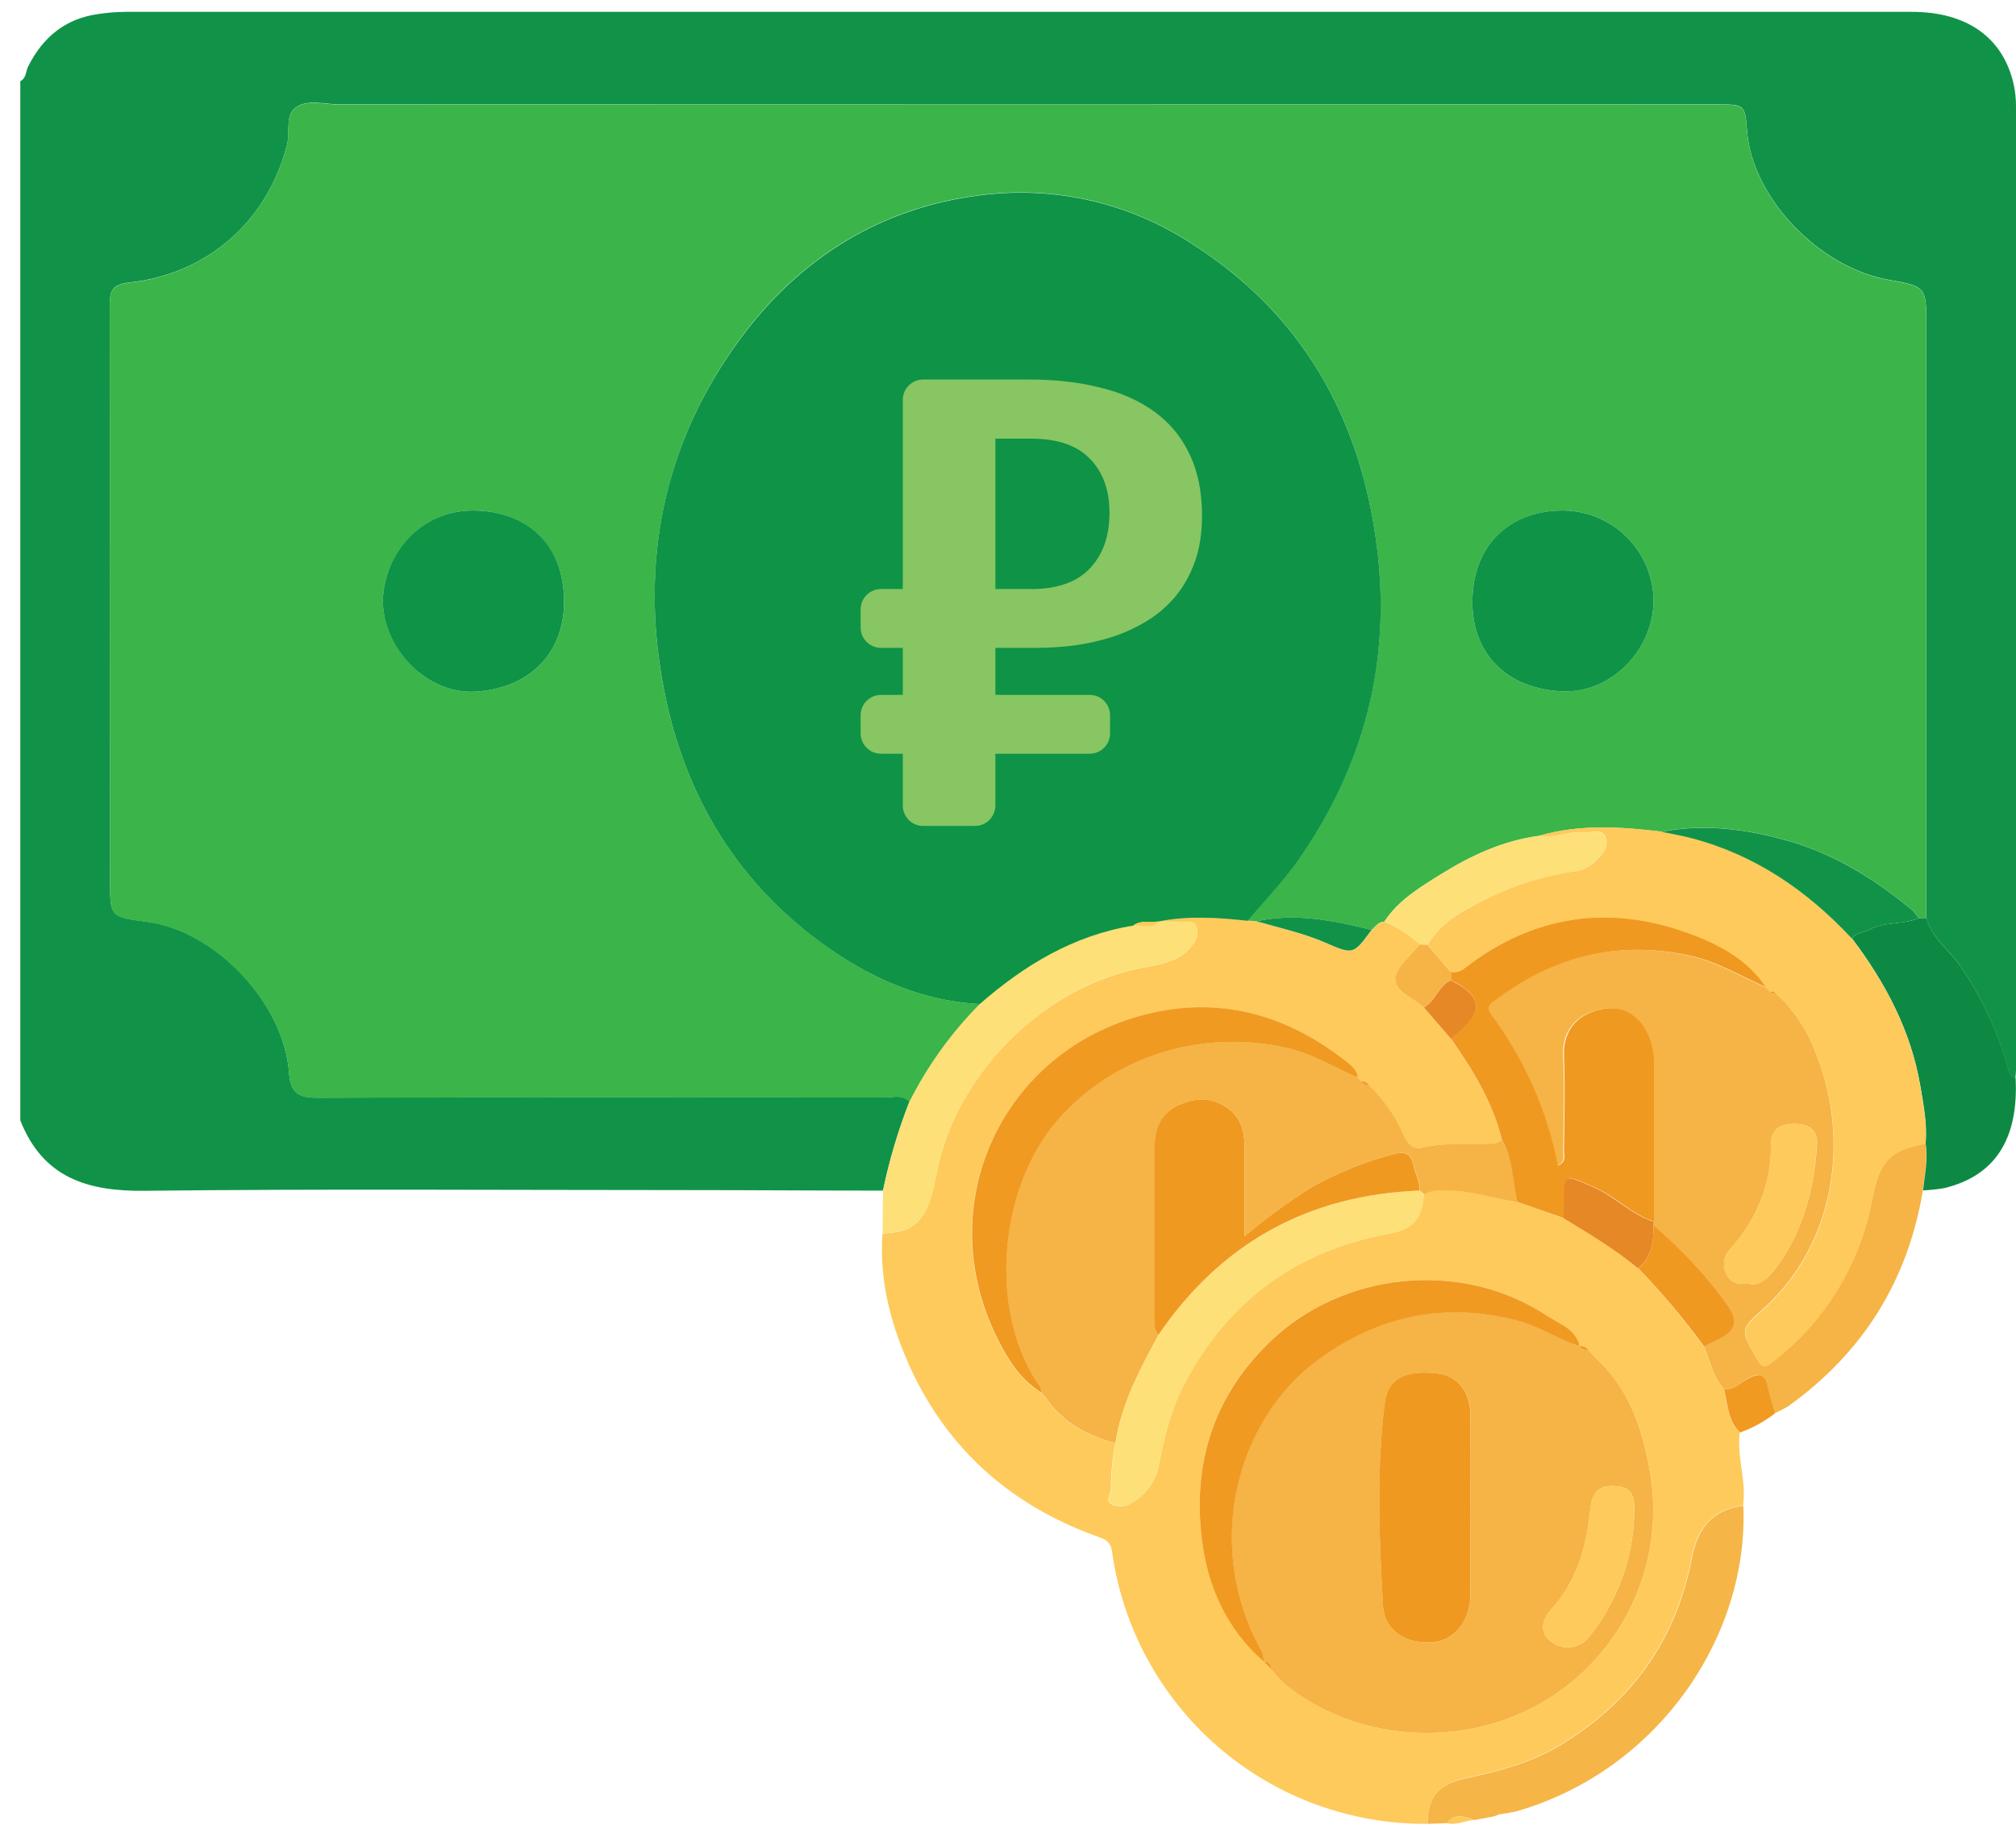
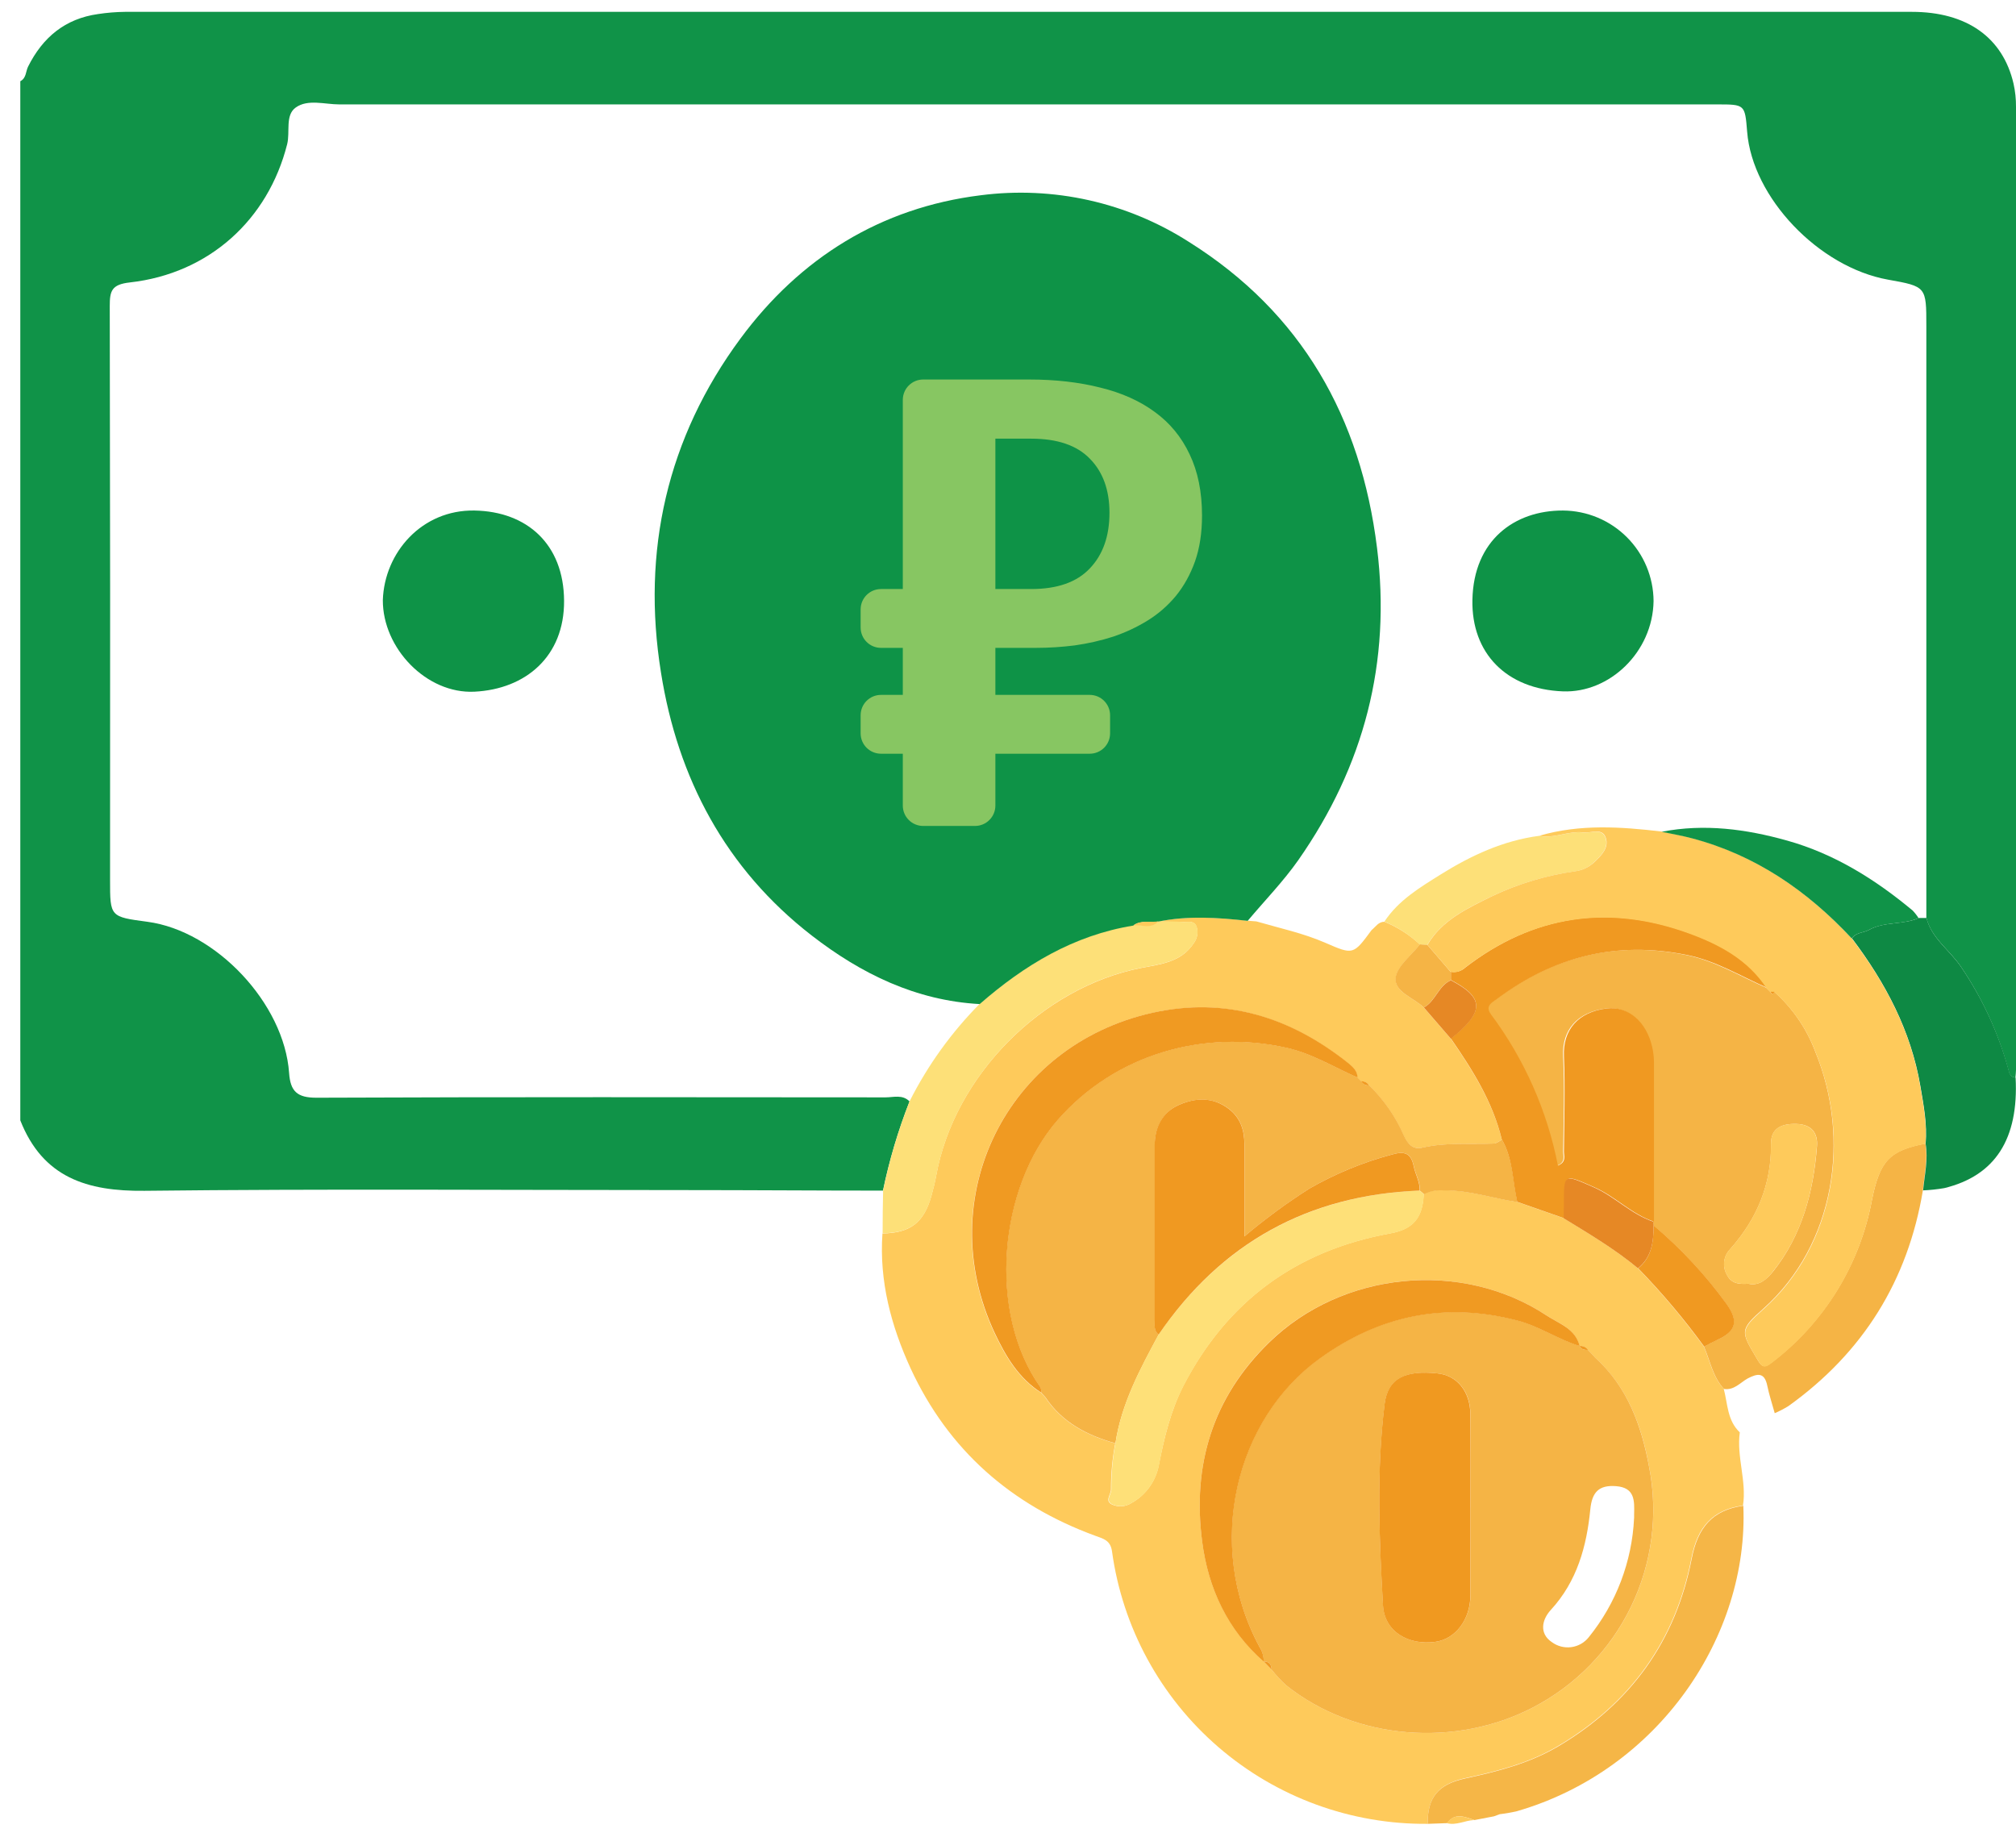
<svg xmlns="http://www.w3.org/2000/svg" width="99" height="90" viewBox="0 0 99 90" fill="none">
  <path d="M43.359 58.466C40.105 58.466 36.853 58.44 33.6 58.44C24.765 58.44 15.927 58.375 7.093 58.475C4.266 58.507 2.1 57.819 0.997 55.017V3.988C1.296 3.837 1.26 3.509 1.38 3.269C2.1 1.832 3.198 0.917 4.815 0.69C5.255 0.623 5.7 0.587 6.146 0.582C35.395 0.582 64.642 0.582 93.887 0.582C96.58 0.582 98.355 1.837 98.88 4.112C98.963 4.485 99.003 4.866 99 5.247C99 21.01 99 36.773 99 52.536C99 52.663 98.981 52.79 98.971 52.917C98.688 52.886 98.664 52.678 98.602 52.452C98.113 50.692 97.342 49.022 96.319 47.507C95.772 46.671 94.858 46.096 94.597 45.069C94.597 35.387 94.597 25.705 94.597 16.022C94.597 14.07 94.597 14.07 92.714 13.732C89.313 13.121 86.053 9.702 85.797 6.466C85.689 5.127 85.689 5.127 84.322 5.127C61.777 5.127 39.225 5.127 16.665 5.127C15.946 5.127 15.116 4.854 14.521 5.281C13.993 5.659 14.255 6.478 14.101 7.084C13.164 10.791 10.264 13.433 6.379 13.869C5.477 13.969 5.39 14.288 5.39 15.03C5.41 24.426 5.414 33.822 5.405 43.218C5.405 45.021 5.405 45.021 7.242 45.265C10.6 45.713 13.957 49.272 14.197 52.69C14.26 53.587 14.588 53.906 15.54 53.904C24.856 53.865 34.169 53.88 43.484 53.887C43.88 53.887 44.321 53.734 44.664 54.086C44.107 55.507 43.67 56.972 43.359 58.466V58.466Z" fill="#109348" />
  <path d="M70.109 89.561C66.338 89.594 62.684 88.254 59.831 85.792C56.978 83.329 55.121 79.913 54.608 76.183C54.533 75.635 54.183 75.56 53.79 75.417C49.653 73.903 46.573 71.207 44.717 67.195C43.757 65.102 43.172 62.908 43.335 60.571C44.702 60.545 45.362 60.042 45.734 58.736C45.827 58.401 45.911 58.063 45.974 57.721C46.863 52.828 51.156 48.501 56.02 47.536C56.961 47.351 57.992 47.265 58.613 46.326C58.701 46.214 58.76 46.082 58.786 45.942C58.813 45.802 58.805 45.658 58.764 45.522C58.659 45.191 58.354 45.282 58.114 45.282C57.702 45.263 57.287 45.261 56.874 45.251C58.337 44.952 59.805 45.052 61.273 45.213L61.697 45.246C62.834 45.577 63.998 45.823 65.091 46.3C66.456 46.894 66.458 46.889 67.355 45.672C67.552 45.517 67.686 45.263 67.986 45.263C68.63 45.526 69.221 45.904 69.73 46.379C69.31 46.925 68.602 47.442 68.542 48.024C68.471 48.724 69.439 48.994 69.926 49.483L71.25 51.013C72.31 52.55 73.306 54.126 73.752 55.973C73.615 56.037 73.481 56.155 73.342 56.16C72.181 56.205 71.013 56.093 69.859 56.356C69.379 56.468 69.125 56.179 68.931 55.76C68.53 54.838 67.953 54.004 67.231 53.305C67.192 53.239 67.136 53.185 67.068 53.15C67 53.115 66.923 53.099 66.847 53.106V53.106L66.65 52.91C66.65 52.582 66.41 52.388 66.199 52.213C63.362 49.952 60.182 48.939 56.577 49.741C49.41 51.339 45.722 58.842 48.837 65.466C49.37 66.596 50.015 67.7 51.135 68.402L51.334 68.625C52.161 69.861 53.385 70.49 54.768 70.878C54.625 71.624 54.554 72.382 54.557 73.141C54.557 73.398 54.226 73.712 54.624 73.886C54.772 73.95 54.932 73.977 55.092 73.965C55.252 73.953 55.407 73.902 55.543 73.817C55.894 73.626 56.198 73.359 56.434 73.036C56.669 72.713 56.829 72.341 56.903 71.949C57.167 70.61 57.483 69.286 58.102 68.064C60.261 63.89 63.652 61.404 68.271 60.564C69.399 60.36 69.866 59.793 69.912 58.633C70.221 58.478 70.568 58.414 70.912 58.449C72.14 58.435 73.311 58.844 74.498 59.019L76.776 59.816C78.028 60.583 79.292 61.333 80.427 62.274C81.597 63.477 82.681 64.763 83.669 66.12C83.971 66.824 84.103 67.607 84.648 68.198C84.844 68.936 84.818 69.755 85.437 70.337C85.271 71.535 85.78 72.732 85.593 73.929C84.075 74.14 83.353 75.002 83.058 76.53C82.276 80.57 80.057 83.648 76.486 85.755C75.066 86.591 73.517 86.979 71.929 87.322C70.605 87.626 70.097 88.277 70.109 89.561ZM62.052 81.586L62.443 81.986C62.659 82.258 62.895 82.514 63.151 82.75C66.588 85.492 71.516 85.803 75.275 83.849C77.377 82.76 79.07 81.021 80.1 78.891C81.129 76.761 81.44 74.356 80.985 72.035C80.623 70.033 79.93 68.117 78.342 66.68L78.138 66.46L77.983 66.295C77.938 66.226 77.876 66.172 77.802 66.138C77.728 66.103 77.646 66.09 77.565 66.101C77.364 65.236 76.555 64.999 75.944 64.594C71.744 61.826 65.892 62.439 62.314 65.921C59.539 68.634 58.544 71.949 59.038 75.709C59.335 77.986 60.275 80.02 62.06 81.593L62.052 81.586Z" fill="#FECA5B" />
  <path d="M84.658 68.206C84.113 67.614 83.981 66.831 83.679 66.127C83.9 66.012 84.118 65.888 84.343 65.787C85.214 65.39 85.396 64.901 84.792 64.049C83.755 62.616 82.547 61.314 81.194 60.174C81.194 60.114 81.194 60.054 81.182 59.992C81.182 57.381 81.182 54.771 81.182 52.158C81.18 51.905 81.15 51.653 81.094 51.406C80.806 50.161 79.911 49.392 78.853 49.524C77.455 49.701 76.695 50.58 76.762 51.868C76.834 53.425 76.786 54.981 76.762 56.548C76.762 56.77 76.894 57.068 76.467 57.24C75.943 54.55 74.82 52.013 73.181 49.816C72.862 49.387 73.256 49.224 73.467 49.064C76.254 46.98 79.331 46.19 82.794 46.894C84.233 47.184 85.432 47.933 86.735 48.503L86.934 48.702C86.996 48.839 87.061 48.841 87.13 48.702C88.033 49.507 88.726 50.52 89.147 51.653C90.896 55.904 90.107 61.115 86.603 64.254C85.403 65.32 85.473 65.366 86.31 66.774C86.533 67.152 86.653 67.179 87.008 66.901C89.584 64.941 91.338 62.094 91.927 58.914C92.313 56.998 92.788 56.493 94.551 56.155C94.683 56.928 94.501 57.683 94.429 58.447C93.69 62.889 91.488 66.422 87.823 69.047C87.608 69.179 87.384 69.296 87.152 69.396C87.027 68.944 86.879 68.498 86.785 68.041C86.648 67.38 86.305 67.44 85.826 67.689C85.461 67.89 85.156 68.283 84.658 68.206ZM85.857 63.04C86.38 63.155 86.739 62.837 87.056 62.456C88.495 60.655 89.054 58.526 89.227 56.284C89.275 55.664 88.987 55.211 88.214 55.192C87.495 55.171 86.965 55.403 86.972 56.15C86.994 58.16 86.284 59.85 84.967 61.337C84.809 61.498 84.706 61.705 84.674 61.928C84.643 62.151 84.684 62.378 84.792 62.576C85.02 63.052 85.403 63.064 85.862 63.04H85.857Z" fill="#F5B445" />
  <path d="M94.438 58.454C94.51 57.69 94.693 56.936 94.561 56.162C94.647 55.204 94.462 54.263 94.304 53.329C93.841 50.613 92.587 48.254 90.946 46.08C91.141 45.778 91.505 45.816 91.774 45.665C92.536 45.237 93.453 45.426 94.225 45.079H94.604C94.865 46.106 95.779 46.681 96.326 47.517C97.349 49.028 98.121 50.695 98.612 52.452C98.674 52.68 98.698 52.886 98.981 52.917C99.137 55.932 97.976 57.738 95.475 58.344C95.132 58.403 94.786 58.44 94.438 58.454V58.454Z" fill="#0E8944" />
  <path d="M70.109 89.561C70.097 88.277 70.606 87.626 71.946 87.334C73.527 86.991 75.076 86.603 76.503 85.767C80.074 83.66 82.293 80.582 83.075 76.542C83.37 75.014 84.092 74.147 85.61 73.941C85.883 80.295 81.49 86.91 74.493 88.94C74.216 89.005 73.935 89.054 73.651 89.087L73.364 89.192L72.404 89.376C71.925 89.213 71.445 88.996 71.064 89.527L70.109 89.561Z" fill="#F5B647" />
  <path d="M56.879 45.244C57.294 45.244 57.709 45.244 58.122 45.275C58.361 45.275 58.666 45.191 58.772 45.514C58.813 45.651 58.82 45.795 58.794 45.935C58.768 46.075 58.708 46.207 58.621 46.319C57.999 47.258 56.968 47.344 56.028 47.529C51.164 48.486 46.871 52.821 45.981 57.714C45.919 58.056 45.835 58.394 45.741 58.729C45.372 60.034 44.712 60.537 43.343 60.564C43.343 59.861 43.351 59.16 43.367 58.459C43.677 56.964 44.112 55.498 44.669 54.076C45.56 52.309 46.724 50.693 48.118 49.286C50.312 47.37 52.737 45.907 55.666 45.421C56.078 45.38 56.539 45.625 56.896 45.225L56.879 45.244Z" fill="#FDE078" />
-   <path d="M84.658 68.206C85.157 68.282 85.461 67.89 85.84 67.696C86.32 67.456 86.658 67.387 86.799 68.048C86.893 68.505 87.039 68.951 87.166 69.403C86.648 69.805 86.069 70.123 85.452 70.344C84.828 69.762 84.854 68.943 84.658 68.206Z" fill="#F09A22" />
  <path d="M71.049 89.527C71.44 88.996 71.917 89.214 72.389 89.376C71.939 89.391 71.509 89.654 71.049 89.527Z" fill="#FECA5B" />
  <path d="M73.356 89.192L73.644 89.086L73.356 89.192Z" fill="#FECA5B" />
-   <path d="M48.111 49.305C46.717 50.712 45.553 52.328 44.662 54.095C44.319 53.743 43.878 53.899 43.482 53.896C34.167 53.896 24.854 53.875 15.538 53.913C14.579 53.913 14.258 53.597 14.195 52.699C13.955 49.291 10.598 45.732 7.24 45.275C5.403 45.035 5.403 45.035 5.403 43.227C5.403 33.83 5.398 24.434 5.388 15.04C5.388 14.297 5.475 13.979 6.376 13.878C10.25 13.442 13.161 10.801 14.099 7.093C14.253 6.483 13.991 5.669 14.519 5.29C15.114 4.864 15.941 5.137 16.663 5.137C39.208 5.127 61.76 5.127 84.32 5.137C85.687 5.137 85.687 5.137 85.794 6.476C86.051 9.711 89.311 13.131 92.712 13.742C94.594 14.079 94.594 14.079 94.594 16.031C94.594 25.714 94.594 35.397 94.594 45.078H94.215C94.132 44.945 94.035 44.82 93.925 44.707C92.085 43.175 90.088 41.922 87.756 41.271C85.739 40.705 83.679 40.432 81.595 40.84C79.578 40.6 77.563 40.464 75.573 41.045C73.812 41.285 72.241 42.003 70.757 42.933C69.725 43.574 68.672 44.204 67.979 45.256C67.679 45.256 67.545 45.51 67.348 45.665C65.487 45.198 63.619 44.817 61.691 45.239L61.266 45.205C62.101 44.212 63.014 43.275 63.756 42.219C66.984 37.611 68.313 32.51 67.617 26.892C66.821 20.481 63.928 15.349 58.381 11.866C55.347 9.924 51.725 9.114 48.152 9.577C43.24 10.185 39.278 12.659 36.364 16.604C32.766 21.484 31.507 27.059 32.454 33.016C33.277 38.2 35.62 42.643 39.856 45.926C42.292 47.821 44.974 49.133 48.111 49.305ZM18.8 29.466C18.8 31.83 20.944 34.081 23.299 33.966C25.813 33.842 27.717 32.235 27.701 29.502C27.686 26.719 25.846 25.112 23.297 25.069C20.747 25.026 18.879 27.129 18.8 29.466ZM81.202 29.517C81.196 28.34 80.726 27.213 79.893 26.381C79.061 25.548 77.933 25.077 76.755 25.069C74.378 25.069 72.366 26.525 72.306 29.452C72.251 32.072 73.97 33.842 76.748 33.95C79.045 34.038 81.163 32.014 81.202 29.517Z" fill="#3BB44A" />
  <path d="M48.111 49.306C44.974 49.133 42.292 47.821 39.86 45.938C35.625 42.655 33.281 38.212 32.459 33.028C31.499 27.072 32.758 21.496 36.368 16.616C39.285 12.671 43.244 10.197 48.156 9.589C51.73 9.126 55.352 9.937 58.385 11.879C63.933 15.361 66.825 20.5 67.622 26.904C68.32 32.51 66.989 37.611 63.76 42.231C63.019 43.287 62.105 44.224 61.271 45.218C59.803 45.057 58.335 44.956 56.872 45.256H56.879C56.469 45.323 56.023 45.172 55.649 45.452C52.73 45.926 50.305 47.39 48.111 49.306Z" fill="#0E9347" />
  <path d="M77.985 66.292L78.141 66.457L78.345 66.678C79.933 68.115 80.614 70.031 80.983 72.035C81.438 74.356 81.127 76.761 80.097 78.891C79.068 81.021 77.375 82.76 75.273 83.849C71.514 85.803 66.586 85.492 63.149 82.75C62.894 82.514 62.657 82.258 62.441 81.986C62.441 81.73 62.317 81.586 62.05 81.586C62.056 81.331 61.985 81.081 61.846 80.867C59.124 75.826 60.686 69.669 64.799 66.702C67.739 64.582 70.958 63.912 74.505 64.836C75.592 65.119 76.508 65.765 77.566 66.089C77.652 66.275 77.81 66.295 77.985 66.292ZM72.21 74.037C72.21 72.512 72.21 70.984 72.21 69.458C72.21 68.337 71.562 67.542 70.603 67.442C69.018 67.276 68.157 67.681 67.998 68.948C67.593 72.234 67.732 75.544 67.919 78.834C67.996 80.147 69.193 80.808 70.498 80.623C71.478 80.484 72.21 79.517 72.212 78.331C72.212 76.899 72.21 75.469 72.208 74.037H72.21ZM80.247 74.547V74.358C80.264 73.697 80.29 73.05 79.36 72.979C78.513 72.912 78.177 73.28 78.096 74.116C77.916 75.934 77.448 77.651 76.158 79.054C75.702 79.55 75.589 80.221 76.203 80.635C76.478 80.84 76.822 80.929 77.161 80.884C77.501 80.839 77.809 80.664 78.021 80.395C79.366 78.732 80.145 76.683 80.245 74.547H80.247Z" fill="#F5B445" />
  <path d="M54.776 70.874C53.392 70.486 52.169 69.856 51.342 68.62L51.143 68.397C51.142 68.302 51.123 68.207 51.085 68.12C48.468 64.443 49.032 58.301 51.951 54.977C54.771 51.76 59.103 50.539 63.166 51.444C64.43 51.727 65.502 52.402 66.658 52.905L66.855 53.101C66.892 53.168 66.948 53.223 67.017 53.258C67.085 53.293 67.162 53.308 67.238 53.3C67.96 54 68.538 54.834 68.939 55.755C69.133 56.174 69.38 56.473 69.867 56.351C71.02 56.088 72.189 56.2 73.349 56.155C73.489 56.155 73.623 56.033 73.76 55.968C74.314 56.926 74.282 58.004 74.517 59.029C73.318 58.854 72.16 58.444 70.932 58.459C70.588 58.424 70.241 58.488 69.932 58.643L69.725 58.466C69.745 58.037 69.512 57.673 69.428 57.268C69.291 56.61 68.972 56.509 68.334 56.698C66.925 57.077 65.572 57.636 64.307 58.363C63.191 59.073 62.123 59.858 61.113 60.712C61.113 59.105 61.113 57.649 61.113 56.193C61.113 55.487 60.914 54.881 60.338 54.443C59.573 53.863 58.707 53.904 57.906 54.251C57.105 54.598 56.707 55.35 56.707 56.255C56.707 59.115 56.707 61.974 56.707 64.834C56.707 65.073 56.657 65.349 56.901 65.533C55.983 67.233 55.069 68.931 54.776 70.874Z" fill="#F5B445" />
  <path d="M74.507 59.017C74.268 57.992 74.304 56.902 73.75 55.956C73.303 54.107 72.311 52.534 71.248 50.996C72.927 49.669 72.879 48.982 71.248 48.122V47.718C71.372 47.741 71.501 47.735 71.622 47.7C71.744 47.666 71.856 47.602 71.948 47.517C75.306 44.925 79.002 44.374 82.981 45.826C84.47 46.369 85.859 47.114 86.773 48.501C85.475 47.931 84.269 47.181 82.832 46.892C79.369 46.192 76.292 46.978 73.505 49.061C73.294 49.222 72.9 49.385 73.219 49.813C74.858 52.011 75.981 54.548 76.505 57.237C76.932 57.065 76.798 56.758 76.8 56.545C76.815 54.986 76.863 53.432 76.8 51.866C76.743 50.577 77.493 49.698 78.892 49.521C79.949 49.389 80.844 50.158 81.132 51.403C81.189 51.65 81.219 51.902 81.221 52.155C81.221 54.768 81.221 57.379 81.221 59.989C80.127 59.627 79.335 58.756 78.285 58.296C76.808 57.652 76.834 57.596 76.827 59.158C76.827 59.381 76.827 59.601 76.815 59.824L74.507 59.017Z" fill="#F09921" />
  <path d="M66.662 52.912C65.506 52.407 64.434 51.734 63.17 51.451C59.107 50.546 54.776 51.767 51.955 54.984C49.036 58.315 48.485 64.451 51.09 68.117C51.127 68.205 51.147 68.3 51.147 68.395C50.027 67.693 49.382 66.589 48.849 65.459C45.731 58.825 49.423 51.329 56.589 49.734C60.187 48.932 63.374 49.945 66.212 52.206C66.432 52.39 66.662 52.584 66.662 52.912Z" fill="#F09A22" />
  <path d="M77.573 66.1C76.515 65.777 75.599 65.13 74.513 64.848C70.965 63.923 67.747 64.594 64.806 66.714C60.693 69.681 59.132 75.838 61.854 80.879C61.993 81.093 62.064 81.343 62.058 81.598C60.273 80.034 59.333 77.991 59.036 75.713C58.544 71.954 59.539 68.639 62.322 65.926C65.9 62.436 71.752 61.83 75.951 64.599C76.563 65.004 77.371 65.243 77.573 66.1Z" fill="#F09A22" />
  <path d="M54.776 70.874C55.069 68.931 55.975 67.233 56.896 65.535C59.989 61.039 64.262 58.682 69.716 58.463L69.922 58.641C69.876 59.8 69.409 60.367 68.281 60.571C63.662 61.411 60.261 63.897 58.112 68.072C57.484 69.293 57.167 70.617 56.913 71.956C56.838 72.346 56.678 72.714 56.444 73.035C56.211 73.356 55.909 73.621 55.56 73.812C55.424 73.897 55.27 73.948 55.11 73.96C54.95 73.972 54.789 73.945 54.642 73.882C54.244 73.707 54.57 73.403 54.575 73.137C54.569 72.378 54.636 71.62 54.776 70.874Z" fill="#FEE078" />
  <path d="M67.984 45.256C68.677 44.204 69.73 43.579 70.761 42.933C72.246 42.008 73.817 41.278 75.577 41.045C76.316 41.199 77.016 40.792 77.736 40.88C78.115 40.928 78.659 40.641 78.839 41.134C79.019 41.627 78.621 42.02 78.268 42.353C78.011 42.591 77.687 42.743 77.34 42.789C75.927 42.988 74.552 43.4 73.263 44.01C72.064 44.597 70.814 45.169 70.085 46.405L69.716 46.376C69.211 45.901 68.624 45.522 67.984 45.256V45.256Z" fill="#FDE078" />
  <path d="M81.204 60.173C82.556 61.314 83.764 62.615 84.801 64.048C85.406 64.901 85.223 65.389 84.353 65.787C84.127 65.89 83.909 66.012 83.688 66.127C82.7 64.77 81.617 63.485 80.446 62.281C81.117 61.732 81.201 60.968 81.204 60.173Z" fill="#F09921" />
  <path d="M81.204 60.173C81.204 60.968 81.118 61.732 80.436 62.281C79.302 61.34 78.038 60.59 76.786 59.824C76.786 59.603 76.798 59.383 76.798 59.16C76.798 57.599 76.779 57.654 78.256 58.298C79.307 58.758 80.098 59.63 81.192 59.991C81.197 60.053 81.202 60.113 81.204 60.173Z" fill="#E68825" />
  <path d="M69.728 46.372L70.097 46.401C70.478 46.846 70.862 47.289 71.243 47.732V48.137C70.624 48.408 70.493 49.16 69.917 49.476C69.437 48.997 68.461 48.717 68.533 48.017C68.6 47.435 69.308 46.918 69.728 46.372Z" fill="#F5B445" />
-   <path d="M61.695 45.239C63.614 44.817 65.492 45.198 67.353 45.665C66.456 46.882 66.454 46.886 65.089 46.292C63.995 45.816 62.832 45.569 61.695 45.239Z" fill="#109348" />
  <path d="M69.924 49.475C70.5 49.159 70.632 48.407 71.251 48.137C72.879 48.992 72.93 49.679 71.251 51.011L69.924 49.475Z" fill="#E68825" />
  <path d="M62.053 81.586C62.319 81.586 62.439 81.73 62.444 81.986L62.053 81.586Z" fill="#F09A22" />
  <path d="M67.228 53.298C67.152 53.306 67.075 53.291 67.007 53.256C66.939 53.221 66.882 53.166 66.845 53.099C66.921 53.093 66.998 53.108 67.066 53.143C67.133 53.178 67.19 53.232 67.228 53.298V53.298Z" fill="#F09A22" />
  <path d="M77.985 66.292C77.812 66.292 77.654 66.275 77.568 66.098C77.649 66.088 77.731 66.101 77.805 66.135C77.878 66.169 77.941 66.224 77.985 66.292V66.292Z" fill="#F09A22" />
  <path d="M78.343 66.68L78.139 66.46L78.343 66.68Z" fill="#F09A22" />
  <path d="M66.852 53.106L66.655 52.91L66.852 53.106Z" fill="#F09A22" />
  <path d="M51.142 68.397L51.341 68.62L51.142 68.397Z" fill="#F09A22" />
  <path d="M71.243 47.732C70.862 47.289 70.478 46.846 70.097 46.401C70.816 45.17 72.08 44.597 73.275 44.006C74.564 43.395 75.939 42.983 77.352 42.784C77.699 42.739 78.023 42.586 78.28 42.349C78.633 42.016 79.028 41.63 78.851 41.13C78.673 40.629 78.131 40.924 77.748 40.876C77.028 40.787 76.32 41.194 75.589 41.041C77.58 40.459 79.594 40.596 81.614 40.835C82.106 40.94 82.607 41.024 83.094 41.154C86.212 41.982 88.761 43.74 90.936 46.084C92.582 48.259 93.836 50.618 94.294 53.334C94.452 54.268 94.637 55.207 94.551 56.167C92.788 56.505 92.313 57.02 91.927 58.926C91.342 62.107 89.592 64.957 87.017 66.92C86.662 67.198 86.538 67.171 86.32 66.793C85.482 65.385 85.42 65.339 86.612 64.273C90.121 61.134 90.905 55.923 89.157 51.672C88.735 50.538 88.043 49.525 87.14 48.719H86.943L86.744 48.52C85.833 47.133 84.442 46.389 82.952 45.845C78.98 44.394 75.289 44.945 71.919 47.536C71.829 47.617 71.721 47.678 71.604 47.712C71.487 47.745 71.363 47.753 71.243 47.732Z" fill="#FECA5B" />
  <path d="M85.861 63.04C85.403 63.064 85.02 63.052 84.787 62.575C84.679 62.377 84.638 62.15 84.669 61.927C84.701 61.704 84.804 61.497 84.962 61.337C86.279 59.85 86.989 58.159 86.967 56.15C86.967 55.403 87.48 55.17 88.209 55.192C88.984 55.211 89.269 55.671 89.222 56.284C89.049 58.525 88.502 60.654 87.051 62.455C86.744 62.848 86.379 63.155 85.861 63.04Z" fill="#FECA5B" />
  <path d="M86.943 48.704H87.14C87.07 48.843 87.006 48.841 86.943 48.704Z" fill="#F09921" />
  <path d="M86.754 48.513L86.953 48.712L86.754 48.513Z" fill="#F09921" />
  <path d="M90.936 46.085C88.756 43.745 86.207 41.987 83.077 41.163C82.597 41.034 82.089 40.95 81.597 40.845C83.689 40.438 85.739 40.711 87.756 41.276C90.083 41.927 92.085 43.18 93.925 44.712C94.034 44.826 94.132 44.95 94.215 45.084C93.433 45.424 92.536 45.242 91.764 45.67C91.5 45.816 91.136 45.778 90.936 46.085Z" fill="#109348" />
  <path d="M55.659 45.44C56.033 45.16 56.479 45.311 56.889 45.244C56.532 45.644 56.071 45.399 55.659 45.44Z" fill="#FECA5B" />
  <path d="M18.8 29.466C18.879 27.129 20.719 25.026 23.297 25.07C25.875 25.113 27.686 26.72 27.7 29.502C27.717 32.235 25.813 33.842 23.299 33.966C20.944 34.081 18.788 31.83 18.8 29.466Z" fill="#0E9347" />
  <path d="M81.202 29.517C81.163 32.015 79.043 34.039 76.748 33.95C73.971 33.842 72.251 32.072 72.306 29.453C72.366 26.526 74.378 25.06 76.755 25.07C77.933 25.077 79.061 25.549 79.893 26.381C80.726 27.214 81.196 28.341 81.202 29.517V29.517Z" fill="#0E9347" />
  <path d="M72.207 74.037C72.207 75.474 72.207 76.899 72.207 78.331C72.207 79.529 71.473 80.487 70.492 80.623C69.188 80.808 67.991 80.144 67.914 78.834C67.727 75.544 67.588 72.234 67.993 68.948C68.151 67.672 69.013 67.272 70.598 67.442C71.557 67.543 72.2 68.338 72.205 69.458C72.214 70.991 72.207 72.512 72.207 74.037Z" fill="#F09920" />
-   <path d="M80.244 74.547C80.144 76.683 79.364 78.732 78.019 80.395C77.807 80.664 77.498 80.839 77.158 80.884C76.819 80.929 76.475 80.839 76.201 80.635C75.587 80.221 75.699 79.55 76.155 79.054C77.445 77.651 77.913 75.941 78.093 74.116C78.175 73.28 78.51 72.919 79.357 72.978C80.288 73.05 80.261 73.697 80.244 74.358V74.547Z" fill="#FECA5B" />
  <path d="M69.715 58.464C64.255 58.675 59.982 61.032 56.896 65.536C56.656 65.351 56.702 65.083 56.702 64.836C56.702 61.977 56.702 59.117 56.702 56.258C56.702 55.353 57.076 54.613 57.901 54.254C58.726 53.894 59.568 53.866 60.333 54.445C60.908 54.883 61.112 55.489 61.108 56.196C61.108 57.652 61.108 59.108 61.108 60.715C62.118 59.861 63.185 59.076 64.302 58.365C65.567 57.639 66.92 57.079 68.329 56.701C68.967 56.512 69.288 56.612 69.423 57.271C69.502 57.671 69.735 58.035 69.715 58.464Z" fill="#F09921" />
  <path d="M50.876 31.814H48.88V34.123H53.513C54.065 34.123 54.513 34.571 54.513 35.123V36.012C54.513 36.565 54.065 37.012 53.513 37.012H48.88V39.559C48.88 40.111 48.432 40.559 47.88 40.559H45.334C44.782 40.559 44.334 40.111 44.334 39.559V37.012H43.263C42.711 37.012 42.263 36.565 42.263 36.012V35.123C42.263 34.571 42.711 34.123 43.263 34.123H44.334V31.814H43.263C42.711 31.814 42.263 31.367 42.263 30.814V29.925C42.263 29.373 42.711 28.925 43.263 28.925H44.334V19.636C44.334 19.084 44.782 18.636 45.334 18.636H50.534C51.825 18.636 52.992 18.769 54.036 19.034C55.079 19.288 55.968 19.686 56.703 20.226C57.448 20.766 58.019 21.459 58.417 22.305C58.824 23.151 59.028 24.155 59.028 25.317C59.028 26.163 58.913 26.912 58.685 27.564C58.456 28.206 58.144 28.772 57.746 29.261C57.349 29.74 56.887 30.143 56.36 30.469C55.834 30.795 55.267 31.06 54.661 31.264C54.056 31.458 53.43 31.6 52.784 31.692C52.138 31.774 51.502 31.814 50.876 31.814ZM48.88 21.541V28.925H50.638C51.92 28.925 52.878 28.589 53.514 27.916C54.16 27.243 54.483 26.331 54.483 25.18C54.483 24.058 54.16 23.172 53.514 22.519C52.878 21.867 51.92 21.541 50.638 21.541H48.88Z" fill="#87C662" />
</svg>